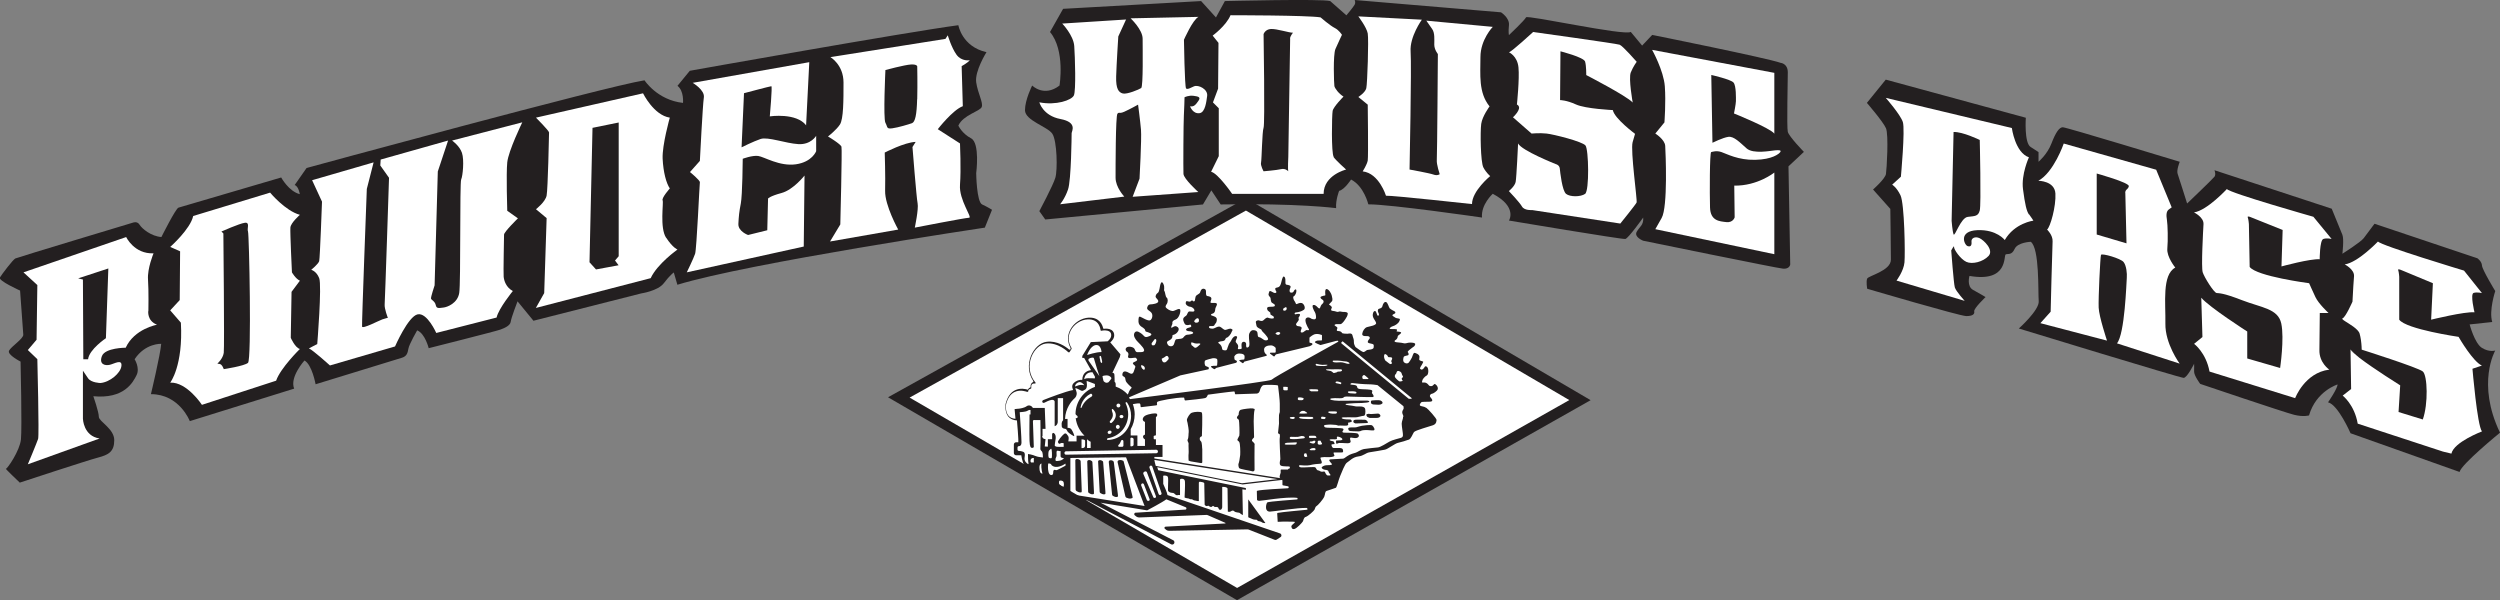
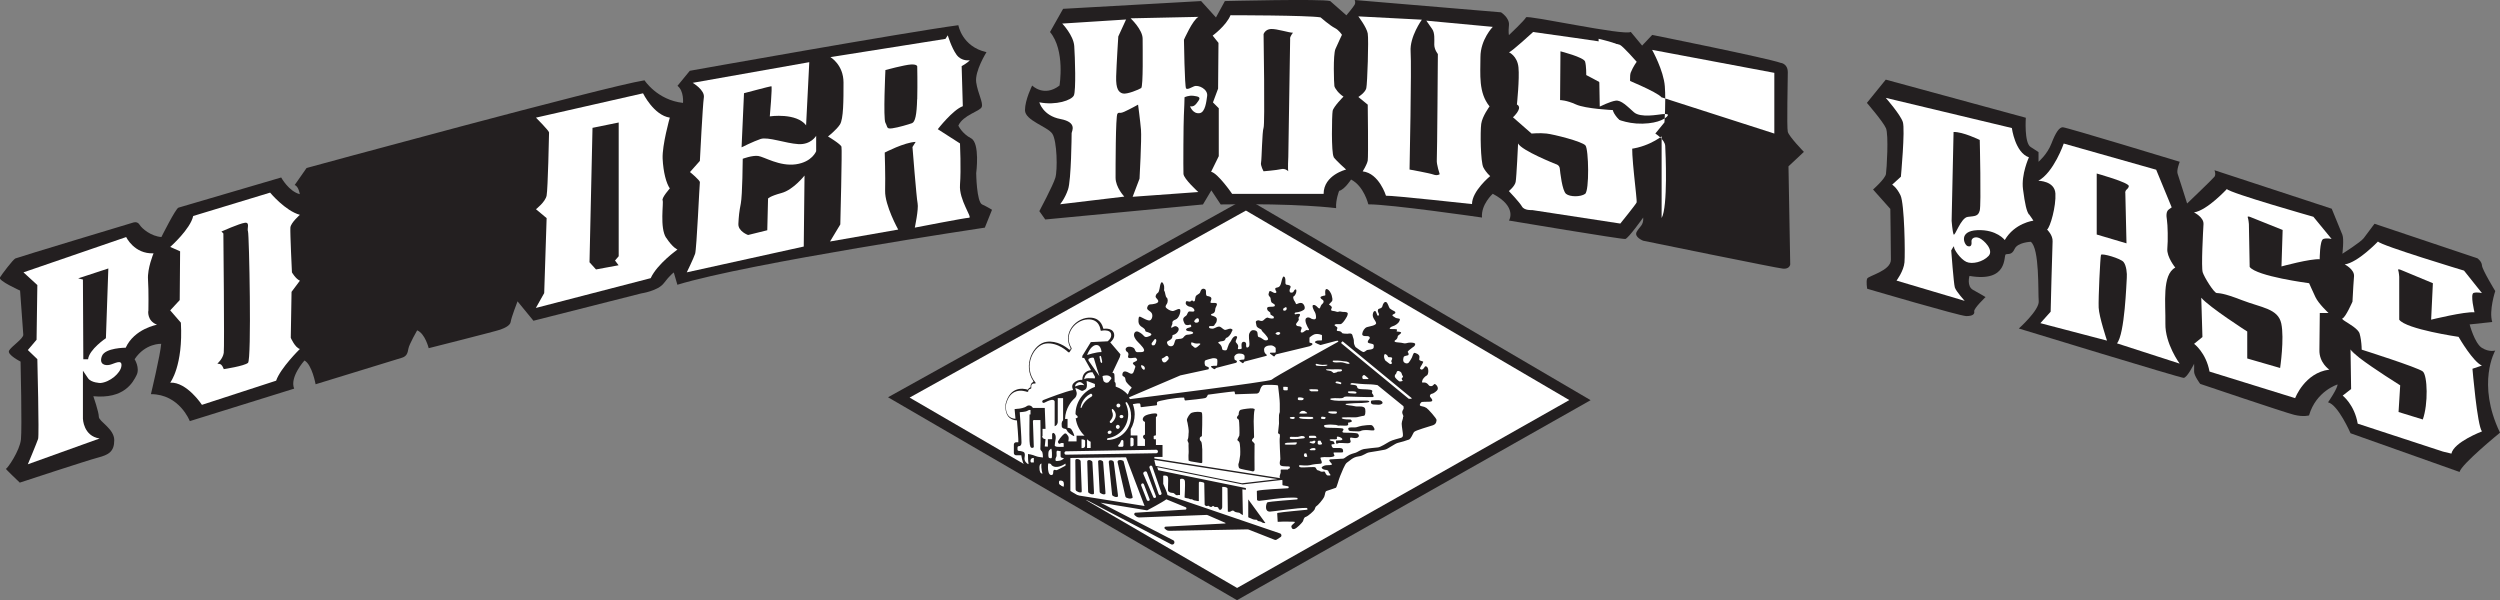
<svg xmlns="http://www.w3.org/2000/svg" id="logo" viewBox="0 0 257.76 61.88">
  <rect x="0" y="0" width="257.76" height="61.88" fill="#808080" stroke="none" />
  <defs>
    <style>
      .cls-1 {
        fill: #231f20;
      }

      .cls-2 {
        fill: #fff;
      }
    </style>
  </defs>
  <polygon class="cls-2" points="92.67 40.98 128.46 21.08 162.9 41.26 127.54 61.25 92.67 40.98" />
  <path class="cls-1" d="M127.54,61.88l-35.98-20.92,36.91-20.52,35.53,20.82s-36.46,20.62-36.46,20.62ZM93.78,40.99l33.77,19.63,34.25-19.37-33.34-19.54-34.67,19.28h-.01Z" />
  <path class="cls-1" d="M9.62,40.84s.57,1.64.57,2.13,1.59,1.23,1.59,2.41-.57,1.51-1.68,1.8-8.06,2.58-8.06,2.58c0,0-1.55-1.47-1.43-1.43s1.43-1.84,1.55-3.03-.04-8.02-.04-8.02c0,0-1.39-.7-1.19-1.12s1.51-1.25,1.47-1.66-.33-4.54-.33-4.54c0,0-2.28-1.02-2.08-1.35s1.34-1.84,1.59-1.96,12.11-3.69,12.11-3.69c0,0,.45-.2.7.21s1.19,1.19,2.25,1.27c0,0,1.47-2.94,1.76-3.03s10.59-3.11,10.59-3.11c0,0,.78,1.43,1.92,1.72,0,0-.12-.82-.53-.94l1.23-1.76s30.71-8.38,34.84-9.04c0,0,1.31,2.04,3.97,2.33,0,0,.12-1.23-.57-1.76l1.27-1.55s22.21-3.97,27.69-4.7c0,0,.37,2.21,2.9,2.78,0,0-1.23,1.96-1.06,3.11s.74,2.09.57,2.54-1.92.82-2.41,1.92c0,0,.37.82,1.31,1.31s.53,3.6.53,3.6c0,0,.04,2.96.61,3.22s1.02.55,1.02.55l-.74,1.84s-24.34,3.64-31.7,5.89l-.37-1.27s-.41.29-1.02,1.1-2.33,1.06-2.33,1.06l-11.12,2.82-1.64-2s-.65,1.68-.7,2.09-.61.65-1.06.82-7.4,1.92-7.4,1.92c0,0-.37-1.51-1.19-1.84,0,0-.82,1.43-.9,1.88s-.16.78-.65.94-8.92,2.74-8.92,2.74c0,0-.37-2.04-1.15-2.45,0,0-1.55,1.72-1.06,2.9l-10.76,3.35s-1.06-2.78-4.01-2.78c0,0,.98-4.09,1.06-5.19,0,0-1.64-.08-2.74,1.59,0,0,.57.9.2,1.64s-1.27,2.49-4.5,2.17h.04Z" />
  <path class="cls-2" d="M15.3,32.05s.04-2.09-.04-3.23c-.08-1.15.57-2.7.57-2.7-2,.08-2.82-1.68-2.82-1.68l-10.59,3.64,1.43,1.31-.08,5.64-.9,1.06.98.94s.2,7.85.08,8.22c-.12.37-1.06,2.62-1.06,2.62l7.4-2.66c-1.68-.25-1.72-2.04-1.72-2.04v-4.95l.53.78c.32.47,1.27.49,1.27.49.98-.08,2.09-1.02,2.17-1.76s-.7-.24-1.19-.12c-.49.12-1.15-.04-.82-.9s2.45-.86,2.45-.86c.9-1.96,3.23-2.37,3.23-2.37-1.06-.41-.9-1.43-.9-1.43h0ZM10.92,34.87s-1.72,1.15-1.84,2.17h-.49l-.04-8.22-.49-.12,3.11-1.02-.25,7.2h0Z" />
  <path class="cls-2" d="M30.92,28.94c-.45-.2-.82-.86-.82-.86,0,0-.2-4.13-.16-4.62.04-.49.98-1.31.98-1.31-1.51-.41-3.07-2.29-3.07-2.29l-7.93,2.41c-.29,1.35-2.37,3.19-2.37,3.19l1.02.45-.04,5.03-.98,1.06,1.1,1.27c.25,4.46-1.1,6.18-1.1,6.18,1.72-.08,3.27,2.29,3.27,2.29l7.65-2.49c.45-1.31,2.45-3.27,2.45-3.27-.49-.12-.94-1.15-.94-1.15l.08-4.74s.86-1.15.86-1.15ZM25.57,37.41c-.37.33-2.5.65-2.5.65,0,0-.16-.49-.41-.53l-.25-.04s.57-.49.66-1.11c.08-.61-.04-12.31-.04-12.31l-.2-.2s1.84-.82,2.41-.9.2.61.33.9c.12.29.38,13.21,0,13.54Z" />
-   <path class="cls-2" d="M52.88,30s-1.47,1.8-1.68,2.74l-6.22,1.59s-.94-2.13-1.92-1.92-2.33,3.31-2.33,3.31l-6.71,1.96s-1.76-1.59-2.17-1.76l.86-.45s.49-6.05.2-6.79-.82-.86-.82-.86c0,0,.74-.61.82-.9s.29-6.13.29-6.13l-1.02-2.21,6.34-1.84-.7,2.74s-.53,13.91-.49,14.19,1.72-.61,2.09-.74.57-.16.57-.16c0,0-.37-.94-.33-1.39s.45-13.05.45-13.05l-.9-1.27.04-.61,6.95-1.96-1.06,3.19-.33,11.74s-.41,1.23-.37,1.37.41.27.49.67.37.29.78.25,1.47-.45,1.64-1.51.04-11.37.2-11.7.33-2,.08-2.74-1.02-1.27-1.02-1.27l7.24-1.88s-1.43,2.94-1.55,4.13,0,4.99,0,4.99l1.1.78s-1.43,1.39-1.43,1.68-.08,3.93-.04,4.34.25,1.1.94,1.47h.01Z" />
  <path class="cls-2" d="M68.68,24.52c-.68-1.04-.24-3.62-.36-3.86-.13-.25.74-1.23.74-1.23-.37-.55-.67-1.66-.74-3.07-.06-1.41.74-4.23.74-4.23-1.66-.25-2.76-2.51-2.76-2.51l-11.04,2.51s1.35,1.35,1.35,1.53-.12,5.83-.25,6.5-1.1,1.41-1.1,1.41l1.1.92-.25,7.73-.86,1.53,11.84-3.07c.67-1.47,2.76-2.95,2.76-2.95,0,0-.49-.18-1.17-1.23v.02ZM63.78,26.43l-.37.43.37.49-2.33.43-.67-.74.31-13.86,2.7-.55v13.8h-.01Z" />
  <path class="cls-2" d="M83.11,12.95l.33-6.54-12.02,2.13s1.27.74,1.15,1.51-.41,6.54-.41,6.54l-1.02,1.15s1.06.86,1.02,1.06-.33,6.87-.49,7.36-.86,1.92-.86,1.92l12.06-2.66.08-7.32s-1.15,1.47-2.37,1.8-1.39.57-1.39.57l-.08,3.27-1.98.49s-1.04-.37-1-1.15.08-1.23.25-2.09.2-4.62.2-4.62c0,0,.98-.37,1.59-.29.61.08,2.21,1.1,3.89.86s2.09-1.35,2.09-1.35v-1.59s-.53.94-1.84.86-3.15-.78-3.89-.53-1.96.86-1.96.86l.25-5.58s2.7-.72,2.82-.72-.16,3.11-.16,3.11c0,0,2.74-.41,3.76.94h-.02Z" />
  <path class="cls-2" d="M98.98,19.04c.12-1.55,0-4.25,0-4.25l-2.29-1.47s1.55-2,2.58-2.37l-.12-4.13s.61-.33.84-.61c0,0-.84.16-1.37-.57-.53-.74-.9-2-.9-2l-.24.37-11.86,1.88s1.35.78,1.35,2.62,0,3.76-.37,4.33-1.23,1.23-1.23,1.23c0,0,1.31.78,1.39,1.06s-.12,8.01-.12,8.01l-1.06,1.76,7.03-1.23s-1.39-2.49-1.35-4.01c.04-1.51-.04-3.93-.04-3.93,0,0,2.04-1.06,3.19-1.1l-.33.53s.41,5.23.53,5.81c.12.57-.29,2.5-.29,2.5,0,0,5.23-1.02,5.6-1.02s-1.06-1.84-.94-3.39v-.02ZM94.56,10.24c-.04,1.58-.2,2.34-.53,2.46s-1.43.45-2.04.53c-.62.08-.45-.12-.7-.57-.24-.45,0-5.44,0-5.44,0,0,1.96-.53,2.62-.57s.66.2.66.2c0,0,.04,1.8,0,3.38h-.01Z" />
  <path class="cls-1" d="M124.9,19.62l-.87,1.46-16.26,1.55-.61-.86s1.41-2.64,1.65-3.44.18-3.8-.31-4.54-2.82-1.36-2.82-2.43.74-2.54.74-2.54c0,0,1.22,1.23,2.82,0,0,0,.61-3.62-.98-5.52l1.35-2.39,14.23-.8,1.53,1.69.92-1.69s10-.25,10.86,0l1.67,1.47s.72-.85.85-1.1,0-.48,0-.48l15.09,1.27s.9.57.82,1.33,0,1.02,0,1.02c0,0,1.64-1.55,1.76-1.83s10.12,1.93,10.8,1.5l1.17,1.41,1.04-1.1s11.89,2.39,13.24,2.88c0,0,.74.06.74.98s-.12,5.64,0,6.13,1.66,2.07,1.66,2.07l-1.59,1.49.18,10.12s-.06.49-.74.43-14.42-2.88-14.42-2.88c0,0-.97-.37-.67-.92s.73-.67.67-1.47c0,0-1.53,2.15-1.84,2.21s-12-1.9-12-1.9c0,0,.91-1.4-1.67-2.76,0,0-1.23,1.1-1.11,2.45,0,0-9.51-1.38-11.72-1.36,0,0-.44-1.87-1.78-2.56,0,0-.67,1.04-1.23,1.17,0,0-.37.92-.31,1.78,0,0-3.93-.52-11.9-.38l-.97-1.46h0Z" />
  <path class="cls-2" d="M116.11,2.01l-6.59.42s1.16,1.2,1.24,2.32.19,4.6-.04,5.09-1.83,1.05-3.56.71c0,0,.37,1.38,2.17,1.72s1.16,1.27,1.16,1.46-.04,4.83-.37,5.8-.82,1.53-.82,1.53l6.62-.79s-.9-.94-.9-1.95,0-6.36.19-6.59.15.04.71-.21,1.42-.73,1.42-.73c0,0,.22,1.65.3,2.58s-.15,5.05-.15,5.05l-.71,1.87,6.77-.49s-1.5-1.35-1.53-1.87,0-5.43.04-5.99.07-1.91.07-1.91c0,0,.41-.22.94-.15s.75.15.49.52-.45.64-.86.56c0,0,.27.8.97.71.6-.07.71-1.2.79-1.76.11-.71-.9-1.2-1.35-1.01-.3.12-.67.37-.82.22s-.22-5.02-.22-5.02c0,0,.9-2.06,1.5-2.36l-7,.15s1.24,1.16,1.24,2.1.07,4.94-.15,5.09-1.47.67-1.89.56-.73-.45-.69-1.76.22-4.12.22-4.12l.83-1.81-.02.06Z" />
  <path class="cls-2" d="M137.51,16.17c-.26-.37-.19-4.3-.11-4.73.07-.43,1.12-1.48,1.12-1.48-.49-.3-.9-.86-.94-1.09-.04-.22-.15-3.22.11-3.82.26-.6.67-1.46.67-1.46,0,0-.3-.49-.75-.71s-1.46-1.09-1.46-1.09c-1.38-.22-9.28-.22-9.28-.22-.45,1.09-1.84,2.1-1.84,2.1l.6.75-.04,4.72-.53,1.42.6.6v4.94l-.79,1.61c.71.15,2.17,2.28,2.17,2.28h9.43c0-1.95,2.32-2.51,2.32-2.51,0,0-1.05-.93-1.31-1.31h.03ZM133.02,3.97c0,.22-.19,12.2-.19,12.2,0,0-.07,1.34,0,1.49-.03-.03-.32-.33-.75-.22-.45.11-1.8.22-1.8.22,0,0-.34-.6-.26-.9.07-.3.11-3.22.26-3.59s0-9.65,0-9.65c0,0,.15-.49.75-.53s1.95.41,2.28.38c0,0-.3.37-.3.6h.01Z" />
  <path class="cls-2" d="M153.64,18.16s-1.87,1.53-1.87,2.88c0,0-8.23-.9-8.87-.86,0,0-.71-2.32-2.4-2.51,0,0,.45-.71.52-1.12s0-5.76,0-5.76l-.97-.79s.71-.45.82-.9.26-5.02.15-5.65-.97-1.76-.97-1.76l6.55.34s-1.27,1.76-1.16,3.29c.11,1.53-.11,12.16-.11,12.16,0,0,2.06.37,2.47.52s.64-.04.64-.04c0,0-.34-1.01-.3-1.46s.11-10.93.11-10.93c0,0-.37-.45-.37-.97s.07-1.2-.22-1.61-.6-.86-.6-.86l6.85.64s-1.27,1.31-1.27,3.11-.22,3.67.94,5.09c0,0-.75,1.01-.86,1.8s-.07,3.93.22,4.49.71.9.71.9h-.01Z" />
  <path class="cls-2" d="M168.34,10.58s-.45-2.49-.2-3.11.61-1.1.61-1.1c0,0-1.43-1.64-1.76-1.76s-8.92-1.31-8.92-1.31c0,0-2.21,2.04-2.49,2.09,0,0,.86.37.98,1.55s-.16,3.84-.16,3.84c0,0,.37.14.16.58s-.57.73-.57.73l1.92,1.68s.82-.08,1.55,0,3.68.82,4.01,1.23.41,4.67-.04,4.99-1.55.33-1.96,0-.61-2.25-.65-2.62-.41-.45-.41-.45c0,0-3.52-1.39-3.89-2.13,0,0-.16,3.52-.25,3.97s-.7.94-.7.94c0,0,1.1,1.15,1.35,1.59s1.06.37,1.06.37l9.08,1.39s1.59-1.96,1.68-2.17-.65-5.36-.41-6.22l.25-.86s-2.13-1.58-2.29-2.45c0,0-2.82-.13-3.8-.58s-1.64-.45-1.64-.45l.04-5.03s2.41.61,2.54,1.06.12,1.39.12,1.39c0,0,4.13,2.13,4.78,2.82v.02Z" />
-   <path class="cls-2" d="M182.94,13.77v-6.26l-12.6-2.37s1.19,2.13,1.31,3.76-.04,3.72-.04,3.72l-.94,1.15s.98.61,1.02,1.27.29,6.3-.37,7.44l-.65,1.15,12.27,2.58v-8.42s-1.72,1.39-4.13,1.35l.04,3.27s-.16.57-.86.49-1.64-.12-1.68-1.51-.04-5.68.12-5.71.53-.18,1.06,0,1.72.84,3.48.8,2.45-.61,2.58-.8-.08-.22-.53-.18-2.25.41-2.94-.2-1.31-1.27-1.88-1.19-1.64.61-1.64.61l-.12-6.99s2,.45,2.29.78.25,1.64.25,1.92-.2,1.27-.2,1.27c0,0,3.76,1.51,4.17,2.09v-.02Z" />
+   <path class="cls-2" d="M182.94,13.77v-6.26l-12.6-2.37s1.19,2.13,1.31,3.76-.04,3.72-.04,3.72l-.94,1.15s.98.61,1.02,1.27.29,6.3-.37,7.44v-8.42s-1.72,1.39-4.13,1.35l.04,3.27s-.16.57-.86.49-1.64-.12-1.68-1.51-.04-5.68.12-5.71.53-.18,1.06,0,1.72.84,3.48.8,2.45-.61,2.58-.8-.08-.22-.53-.18-2.25.41-2.94-.2-1.31-1.27-1.88-1.19-1.64.61-1.64.61l-.12-6.99s2,.45,2.29.78.25,1.64.25,1.92-.2,1.27-.2,1.27c0,0,3.76,1.51,4.17,2.09v-.02Z" />
  <path class="cls-1" d="M192.49,10.6l1.94-2.39,14.44,3.93s-.18,2.58.49,3.01l.82.53v1s.9-.76,1.33-1.88.8-1.68,1.17-1.68,12.06,3.56,12.06,3.56c0,0-.35.86-.22,1.23s.98,3.07.98,3.07c0,0,2.64-2.52,2.82-2.76s0-.67,0-.67l12.09,3.97s.92,2.24,1.1,2.69,0,1.95,0,1.95c0,0,1.9-1.19,2.21-1.62s1.1-1.47,1.1-1.47l10.61,3.56s.45.31.47.74,1.37,2.64,1.37,2.64c0,0-.67,2.02-.31,3.19l-2.33.25s.51,1.95,1.27,2.42,1.37.27,1.37.27c0,0-1.96,3.38.49,8.47,0,0-3.99,3.25-4.17,4.05l-11.24-3.99s-1.28-2.94-2.32-3.19c0,0,.98-1.41.98-1.84,0,0-2.21.67-2.94,3.19,0,0-.55.18-1.53-.06s-9.69-3.19-9.69-3.19c0,0-.65-.86-.63-1.29s0-.78,0-.78c0,0-.72,1.45-1.08,1.45s-16.99-5.09-16.99-5.09c0,0,2.13-1.9,2.05-2.82s.1-5.44-.82-6.12c0,0-1.35.05-1.66.73s-.67.47-.92.57.31,2.92-3.74,2.22c0,0-.31,1.07.37,1.44s1.29.74,1.29.74c0,0-1.23,1.17-1.17,1.47s-.17.49-.82.49-10.22-2.82-10.22-2.82c0,0-.12-.74,0-1.04s2.45-.8,2.45-1.96-.06-5.23-.06-5.23l-1.78-2s1.25-1.1,1.33-1.6.29-4.05,0-4.72-1.94-2.58-1.94-2.58l-.02-.04Z" />
  <path class="cls-2" d="M209.19,22.11c-.24-.33-.41-1.06-.61-2.6s.61-3.29.61-3.29c-1.43-.49-1.76-3.02-1.76-3.02l-13-3.11s1.51,1.72,1.76,2.49c.25.78-.2,5.64-.2,5.64l-.9.82s.45.25.86,1.1c.41.86.49,6.01.41,6.91s-.82,1.88-.82,1.88l7.03,2.09s-.9-.98-1.02-1.39c-.12-.41-.37-3.81-.37-3.81,0,0,.33-.61.29-.37-.04.25.66,1.27,1.27,1.55s1.72,0,2.29-.61c.57-.61-.49-1.64-.94-1.84s-.86,0-.82.37-.08.57-.41.45c-.33-.12-.98-1.55,1.02-1.64,2-.08,2.82,1.02,2.82,1.02,1.02-1.76,2.95-2,2.95-2,0,0-.2-.33-.45-.66v.02ZM204.12,21.7c-.16.61-.49.57-1.23.66-.74.08-1.35,2.13-1.47,1.8-.12-.33-.2-1.39-.2-1.39l.2-9.16c.94-.04,2.7.82,2.7.82,0,0,.16,6.67,0,7.28h0Z" />
  <path class="cls-2" d="M218.27,35.4l6.46,2.09s-1.51-2.05-1.47-4.13c.04-2.09-.37-5.03,1.02-5.77,0,0-.9-1.1-.82-1.96.08-.86.04-2.45-.04-2.94s-.08-.9.2-1.1l.29-.21-1.6-3.88-9.53-2.7s-1.02,2.97-2.62,3.84c0,0,1.68,0,1.76,1.31s-.53,3.48-.86,3.72c0,0,.61.57.57,1.23s-.2,7.24-.2,7.24l-1.06,1.18,6.87,1.8s-.82-2.46-.86-3.4.16-5.23.24-5.44c.08-.2,2.05.37,2.33.74.29.37.37,1.18.33,1.64-.04.45-.2,5.81-1.02,6.75h0ZM219.13,19.9c0,.41.12,5.19.12,5.19l-3.07-.91v-6.29s3.39.94,3.31,1.31c-.08.37-.37.29-.37.7h.01Z" />
  <path class="cls-2" d="M239.17,26.73s0-1.96.37-2.09.86,0,.86,0l-1.88-2.29s-8.63-2.45-8.92-2.86c0,0-2.04,2.21-3.39,2.41,0,0,1.02.49.98,1.21s-.25,4.44-.08,4.97,1.15,2.09,1.43,2.13.61-.04,2.62.74,3.72.86,4.05,2.41c.33,1.55-.12,4.58-.12,4.58l-3.39-.98v-2.78s-3.89-2.49-4.74-3.48l.12,4.05-.86.7s1.23.9,1.59,2.86l8.83,2.74s.98-2.62,3.52-2.94c0,0-1.06-.7-1.02-2.04l.04-3.8h.9s-1.02-.94-1.35-1.64-.65-1.43-.65-1.43c0,0-5.4-.7-6.13-1.68l-.08-4.42s-.04-.49-.12-.7.53.08.53.08l3.07,1.23-.12,3.76s2.99-.82,3.97-.74h-.03Z" />
  <path class="cls-2" d="M243.24,36.88c-.45-.35-.79-.64-.89-.82.18.21.5.5.89.82Z" />
  <path class="cls-2" d="M242.35,36.07v.05c-.05-.11-.05-.13,0-.05Z" />
  <path class="cls-2" d="M255.9,37.69l-.98.33s.49,5.85.98,6.46c0,0-2.9,1.1-3.15,2.29l-.87-.21-8.79-2.88c-.34-1.97-1.55-2.89-1.55-2.89l.87-.68-.06-4.01v-.05c.1.18.44.47.89.82,0,0,0,0,.02.02,1.49,1.14,4.21,2.84,4.21,2.84l-.17,2.75,2.5.77c.57-1.59.49-4.54,0-4.95s-6.3-2.25-6.3-2.25c0,0,0-.47-.08-1.01-.03-.2-.07-.42-.13-.63-.07-.26-.35-.51-.66-.74-.59-.43-1.31-.77-1.1-.85.32-.12,1.02-1.72,1.02-1.72.05-1.11.13-2.26.16-2.62.05-.71-.96-1.22-.96-1.22,1.35-.18,3.43-2.36,3.43-2.36.28.41,8.87,3,8.87,3l1.85,2.32s-.49-.13-.86-.02c-.37.12.09,2,.09,2-.98-.1-4.47.76-4.47.76l.18-3.76-3.05-1.27s-.61-.29-.53-.09c.08.21.11.7.11.7v4.42c.73.99,6.12,1.77,6.12,1.77h0c.09.16,1.49,2.56,2.4,2.96h.01Z" />
  <path class="cls-1" d="M115.77,47.5c-.09-.05-.26-.11-.44-.04-.08.03-.12.12-.1.2l.8,3.52c.01.06.06.12.12.14.12.05.33.12.47.07.2-.06.18-.03.11-.36-.07-.3-.75-2.97-.87-3.43-.01-.05-.04-.09-.08-.11h-.01Z" />
  <path class="cls-1" d="M114.84,47.65s-.03-.08-.06-.11c-.07-.05-.2-.12-.36-.07-.07.02-.11.1-.1.18l.34,3.34c0,.06.04.11.09.14.1.06.26.13.38.11.17-.04.15,0,.12-.32-.03-.29-.35-2.83-.41-3.26h0Z" />
  <path class="cls-1" d="M113.74,47.64s-.02-.08-.05-.1c-.07-.05-.2-.13-.36-.09-.07.02-.12.08-.11.15l.16,3.1c0,.06.03.11.08.14.09.06.26.14.37.13.17-.03.15,0,.14-.29-.01-.27-.2-2.63-.23-3.03h0Z" />
  <path class="cls-1" d="M112.63,47.64s-.02-.08-.05-.1c-.07-.05-.19-.13-.36-.1-.07.02-.12.08-.12.15l.09,3.1c0,.06.03.11.08.14.09.06.25.15.37.13.18-.02.15,0,.15-.29,0-.27-.14-2.63-.16-3.03Z" />
  <path class="cls-1" d="M111.42,47.55s-.02-.08-.05-.1c-.07-.06-.2-.14-.37-.12-.07,0-.13.07-.13.14l.03,3.01s.03.11.08.14c.1.06.26.16.39.15.18,0,.16,0,.16-.27,0-.26-.09-2.56-.11-2.95Z" />
  <path class="cls-1" d="M147.55,40.61c.15,0,.36-.1.6-.34s-.02-.58-.17-.66c-.15-.09-.17.19-.41.2-.24.02-.24-.1-.37-.22-.14-.12-.24-.17-.46-.15-.22.02-.09-.12-.09-.22s.27-.43.46-.51c.19-.09.22-.75,0-.9s-.22.1-.37.22c-.15.12-.21.09-.31,0-.1-.09.17-.37.24-.56.07-.18.17-.17-.15-.26-.32-.09-.14-.24-.17-.46-.03-.22-.39-.36-.51-.37-.12-.02-.2.34-.27.49s-.24.41-.32.51c-.09.1-.27.14-.46,0s-.1-.51-.05-.6.31-.1.43-.15c.12-.05.05-.26-.02-.32s.24-.31.44-.45.26-.15.32-.34c.07-.19-.41-.22-.65-.19-.24.03-.34.12-.58.05s-.7-.07-.82-.12c-.12-.05-.1-.14.05-.22.15-.09.2-.27.2-.36s.17-.15.31-.3c.14-.15-.1-.17-.31-.19-.2-.02-.09-.02-.07-.17.02-.15-.53-.07-.7-.1s.07-.24.27-.29.54-.26.65-.48c.1-.22.14-.29-.12-.32s-.31-.1-.49-.22c-.19-.12-.03-.19.12-.26s.12-.2,0-.26c-.12-.05-.37-.19-.48-.29-.1-.1-.2-.61-.39-.66s-.32.22-.37.43c-.05.2-.22.22-.36.27-.14.05-.13.27-.06.39s.1.26,0,.32c-.1.07-.15-.2-.23-.38s-.29-.13-.34.24c-.05.37.27.61.34.88.07.27-.71.36-.95.44-.24.09-.44.39-.48.7-.03.31.53.2.61.23.09.03.17.06.17.18s-.14.15-.2.36c-.07.2.27.2.46.26.19.05.15.14.14.37-.02.24-.6.22-.68.26-.09.03-.26.24-.41.2-.14-.03-.69-.44-.77-.5,0,0,0,0-.02-.02-.03-.05-.18-.31-.16-.53.02-.26-.09-.41-.15-.68-.06-.25-.41-.17-.47-.15h-.02c-.07,0-.56,0-.59-.09s-.17-.19-.39-.19-.12-.17-.09-.26.02-.12-.2-.26c-.2-.12.03-.18.08-.19h.02s.25,0,.42,0c.19-.02.41-.36.51-.51.1-.15.24-.37.25-.56.02-.18-.31-.2-.5-.19h0l-.32-.05h-.02c-.13.02-.18.08-.31.03-.14-.05-.24-.07-.42-.09-.19-.02-.17-.14-.09-.29.09-.15-.2-.31-.26-.34-.05-.03.14-.19.27-.34.14-.15.03-.41,0-.6s-.29-.66-.53-.68c-.19-.01-.15.43-.13.6,0,.04-.02.07-.05.07-.07.01-.2.03-.33.08-.2.07-.14.22.07.34.2.12.14.34,0,.44s-.19.29-.24.41c-.05.12-.14.05-.24-.05s-.26-.29-.46-.24c-.2.05.1.63.14.68.03.05.15.24.15.59,0,.32-.38.18-.45.15,0,0,0,0-.02,0-.05-.04-.34-.26-.55-.06-.24.22.17.97.26,1.09s0,.17-.12.14-.15,0-.29.1c-.13.1-.17.15-.33.14-.15-.02-.07-.19,0-.39s-.14-.24-.34-.26c-.2-.02-.17-.1-.22-.17s.19-.29.26-.44c.07-.15-.05-.2,0-.28s.17-.21.14-.33c-.03-.09-.34-.04-.47,0-.04,0-.07-.02-.08-.05,0-.06,0-.14.16-.15.24-.02.54-.1.78-.26.24-.15.03-.66-.22-.71-.18-.04-.4.06-.5.11-.04.02-.08,0-.09-.04-.07-.19-.19-.34-.21-.38h0c-.02-.06-.14-.33,0-.39.14-.07.29-.39.26-.6-.03-.2-.2-.07-.26.07-.05.14-.19.19-.33.15-.14-.03-.15-.26-.03-.49.12-.24-.19-.29-.36-.31-.17-.02-.15-.17-.15-.29s.02-.41-.1-.52c-.12-.11-.2,0-.32.53-.12.53-.29.53-.5.58s-.12.2-.07.31c.05.1.12.15,0,.22s-.29-.05-.48-.15-.19,0-.26.24c-.07.24.19.31.2.48.02.17.02.2.07.36.05.15.36.2.37.34.02.14-.1.17-.51.17s-.27.27-.27.27c.02.19.34.27.32.39s0,.14.14.22c.14.09.22.09.22.25s-.49.06-.6,0c-.1-.06-.27.06-.41.2s-.22.15-.37.12c-.15-.03-.19-.1-.37-.02-.19.09-.09.2-.05.49.03.29.53.36.54.49.02.14.26.26.56.68.31.43-.19.37-.19.37-.17-.02-.41-.29-.61-.32s-.15-.22-.19-.44c-.03-.22-.2-.27-.39-.29s-.32.07-.44.31,0,.83,0,1.09-.05.34-.2.39-.15-.19-.14-.32c.02-.14-.09-.31-.31-.26-.22.05-.17.41-.15.58.02.17-.05.15-.26.17-.2.02-.12-.07-.1-.26.02-.19-.14-.32-.22-.43-.09-.1,0-.26.09-.46s-.14-.26-.32-.12c-.19.14-.26.41-.37.54-.12.14-.2.34-.27.56s-.07.32-.32.29c-.26-.03-.22-.07-.27-.29-.05-.22-.21-.36-.33-.44-.12-.09.03-.15.19-.19.15-.03.32-.02.43-.12.1-.1.07-.24.22-.27s.43-.37.49-.58c.07-.2.19-.2,0-.31-.19-.1-.39.05-.61.09-.22.03-.32-.19-.56-.31-.24-.12-.6.2-.8.19-.2-.02-.36-.03-.36-.17s.17-.1.36-.1.2-.1.26-.2c.05-.1.15-.09.19-.43s-.36-.39-.53-.46-.03-.17.1-.2c.14-.03.26-.19.26-.41s.15-.32.18-.54c.02-.22-.43-.12-.58-.15-.15-.03-.08-.09,0-.37.07-.29-.32-.32-.43-.34-.1-.02-.12-.17-.12-.34s.03-.37-.24-.41c-.27-.03-.34.31-.37.39-.03.09-.15.14-.36.29-.2.15-.1.54-.23.61s-.16-.07-.23-.09-.1.17-.34.12-.29-.09-.32.14c-.03.22.31.39.41.39s.41.09.48.34c.07.25-.31.15-.49.15s-.2.22-.29.36c-.09.14-.15.1-.31.28-.15.18.02.49.1.64.09.15.31.15.48.1.17-.05.17.02.19.15.02.14-.36.12-.49.26s.05.22.19.24.39,0,.49.15-.46.22-.58.22-.26.07-.41.27-.43.14-.56.18c-.14.04-.22-.06-.31.18s-.09.53-.39.56c-.31.03-.43-.24-.44-.39-.02-.15.24-.17.43-.35s.1-.38.15-.41.29-.03.51-.32.1-.49-.12-.58-.39.14-.51.14.12-.36.1-.44-.05-.27.32-.4.56-.84.48-1.02c-.09-.19-.43.05-.66.12s-.51-.09-.71-.24-.15-.27-.02-.46c.14-.19.14-.56,0-.66s-.14-.54-.24-.68.09-.36-.12-.77c-.2-.39-.31.16-.32.2h0s-.09.61-.19.71c-.1.1-.22.15-.27.37-.05.22.26.31.27.54.02.24-.61.32-.78.32s-.29.07-.36.32c-.07.26.26.32.43.54.18.22.1.66-.12.78s-.87-.31-1.02-.36c-.15-.05-.2.05-.19.51.02.46.51.61.51.65,0,.03.18.1.19.26s.17.1.49.26c.32.15.03.31-.27.39-.31.09-.37-.15-.56-.29-.19-.14-.56-.44-.76-.14-.19.31.09.65.18.78.09.14.75.7.8,1s-.46.21-.65.23-.24-.1-.33-.32c-.09-.22-.64-.34-.84-.15-.18.17-.02.37.03.42,0,0,.01,0,.02,0,.04.02.22.14.13.41-.1.31.2.27.51.23.3-.03.26-.05.39.13.14.18-.31.28-.39.36-.09.09.05.2.17.3.11.1.06.14-.1.6-.15.46-.46.15-.68.06s-.43-.09-.49.18.11.26.2.34c.1.09.07.12.13.37.04.2.43.55.59.68.03.03.03.07,0,.1-.19.17-.3.47-.37.66-.34-.37-.77-.66-1.25-.82v-.26c0-.18-.11-.23-.11-.23,0,0,0-.63-.03-.79-.03-.15-.2-.14-.2-.14l.77-1.63.06-.28-1.05-1.23c.16-.13.49-.45.39-.9-.04-.16-.13-.29-.27-.38-.24-.15-.57-.15-.78-.12-.03,0-.07-.02-.07-.05-.08-.35-.38-1.15-1.49-1.1-.76.04-1.53.53-1.9,1.24-.32.6-.31,1.26.02,1.87.02.04.02.1,0,.14v.02s-.1.05-.14.02c-.35-.3-1.25-.94-2.32-.8-.66.08-1.29.66-1.62,1.47-.35.88-.26,1.82.24,2.57.03.04.01.1-.03.12s-.09.05-.12.09c-.1.1-.14.25-.12.43-.09.04-.22.11-.28.26-.23-.07-.79-.21-1.33.06-.47.23-.79.7-.97,1.4h0s-.13.81.28,1.31c.2.24.53.38.89.4.06.72.13,1.56.14,1.92v.33h-.23c-.12,0-.23.1-.23.23v.88c0,.12.1.23.23.23h.54s.08.69.33,1.07c-.03,0-.06,0-.09,0-.21-.05-.77-.36-1.02-.5-.08-.04-.17-.04-.24.02-.06.04-.09.11-.09.17,0,.08.04.15.12.19l5.65,2.94v.42l2.21.37,8.58,4.5c.08.04.17.03.24-.02h0c.14-.1.13-.32-.03-.4l-7.49-3.87,4.8.79s1.58-.83,1.98-1.14l2,.82c.12.05.09.24-.04.24l-5.13.32c-.13,0-.19.18-.09.26l.13.11c.1.08.22.12.35.12l6.92-.26s.1,0,.14.03l1.81.79s.02.05,0,.06l-6.17.33c-.11,0-.16.15-.07.22l.14.11c.09.07.2.1.31.1l8.03-.15c.06,0,.12,0,.18.03l2.67,1.05c.06.02.13.02.19-.02l.41-.27c.14-.09.11-.31-.05-.37l-11.61-3.96c-.03-.16-.1-.34-.16-.5-.03-.08-.14-.32-.28-.65v-.75s-.07-.14.18-.11.28.06.32.25-.05,1.29.01,1.35.13.14.31.17.24,0,.36.12.19.16.32.13c.13-.04.23,0,.23,0v-1.61s.04-.08.17-.08.32.02.34.31c.03.28-.04,1.62-.04,1.62,0,0,.04.04.2.07.17.02.27.04.34.09.08.05.18,0,.27.05s.15.1.24.1.19.05.28.06h.14v-1.87s-.01-.15.13-.12.42.04.43.17c.01.14.04,2.2.04,2.2,0,0,.11.16.22.14.1-.02.18-.07.24,0s.14.09.22.09.15-.16.23-.09.1.08.15.09.26-.03.33.06.04.24.22.23c.18,0,.2-.27.2-.27v-2.03s-.03-.08.1-.06c.13,0,.45.03.45.19s.03,2.32.03,2.32c0,0-.06.04.11.06.18.03.26-.14.41-.13s.11.15.43.19c.32.04.28.06.37.14.09.08.23.13.23.13l-.05-2.65.36.05v-.18l-9.04-1.84h0c-.04-.1-.07-.21-.1-.31l8.8,1.78h0l4.09-.47s0,.05.02.07c0,.12,0,.32,0,.42,0,.03.02.06.05.07l.54.1s.06.04.05.08v.07s-.04.05-.07.05c-.38.02-2.8.14-3.17.26-.03,0-.04.03-.04.06l.02.87s0,.04.03.05c.03.02.08.05.18.06.15.02,2.83-.46,3.92-.31.03,0,.05.03.05.06,0,.04,0,.09-.03.1-.05.02-3.01.2-3.1.32-.09.12-.14.37-.12.58.02.2.14.36.4.36s2.94-.42,3.78-.38c0,0,.03,0,.04.02.04.04.14.14-.04.17-.21.03-2.59.23-2.98.32-.03,0-.05.04-.05.07l.05.84s-.04.03.29,0c.25-.03,1.06,0,1.41,0,.06,0,.09.08.04.11-.14.11-.33.29-.33.35,0,.1.05.36.31.29s.78-.63.87-.77.07-.41.31-.48c.24-.07.85-.63.9-.75.05-.12.1-.32.2-.36.1-.03.68-.68.8-.97.12-.29.05-.53.26-.6.2-.07.83-.27.94-.32.1-.05.29-.87.44-1.21.15-.34.48-1.26.71-1.39.24-.14.58-.56,1.16-.63s.75-.37,1.17-.43c.43-.05,1.28-.22,1.58-.27.29-.05,1.04-.65,1.37-.71.32-.07.84-.23,1.01-.3h0s.04,0,.07-.02c.24-.07.41-.6.54-.78.14-.19,1.62-.58,1.97-.71.36-.14.34-.41.36-.54.02-.14-.87-1.14-1.04-1.24-.17-.1-.27-.14-.54-.19-.27-.05-.1-.29,0-.39s.82-.02,1.04-.09c.22-.07.02-.31-.1-.44-.12-.14.02-.36.17-.36l-.08.04ZM143.93,38.56c.06-.08.05-.39.31-.3s.26.2.31.36.14.14.09.25-.11.09-.12.16c0,.08.05.18.09.2.03.03.07.03-.07.07-.14.03-.24.05-.3,0,0,0-.42-.31-.43-.49,0-.18.05-.18.11-.26h.01ZM142.71,36.63c.06-.25.26-.04.31,0,.06.04.06.2.19.2s.37-.02.32.17c-.04.19-.11.19-.09.25.03.06.1.17.05.24-.05.07-.17.06-.24,0s-.33-.24-.44-.34c0,0,0,0,0-.02-.03-.05-.15-.28-.1-.5h0ZM132.33,31.81c.09-.06.2-.15.26-.14.07.02.09.12.06.22-.03.1-.15.17-.29.14-.02,0-.03-.02-.04-.04-.02-.05-.05-.14,0-.18ZM131.75,34.23c.16,0,.29.07.24.15-.05.08-.08.14-.22.15h-.03c-.05-.02-.23-.09-.23-.12,0-.04.09-.16.25-.17h-.01ZM123.13,33.11c.02-.09.2-.26.26-.28.07-.03.18-.03.21.09.03.13.07.37-.31.35h-.03s-.15-.09-.14-.16h0ZM122.87,35.3c.08,0,.2.06.29.09.12.03.18.03.3.03s.16-.03.26,0c.1.04,0,.11-.1.2s-.27.25-.38.24c-.12,0-.26-.21-.35-.24-.06-.02-.08-.18-.08-.25,0-.03.02-.06.05-.07h0ZM119.8,36.97s.11-.06.18-.09c.08-.03.14-.1.23-.16.09-.06.21-.03.27.13s-.03.23-.13.33c-.09.1-.18.22-.36.18-.15-.03-.2-.26-.21-.34,0-.02,0-.04.01-.05h0ZM118.77,35.34c.09-.13.2-.26.25-.33.05-.07.17-.09.2.05s-.11.54-.24.54-.17.03-.21-.04c0,0-.09-.09,0-.22ZM117.95,37.77c.11.09.11.28.05.33s-.09.04-.21-.07-.15-.33-.15-.33c.03-.09.2-.03.31.07ZM116.42,40.96l5.29-2.26h.01l2.86-.62s.05-.03.05-.06v-.09s0-.06-.03-.07c-.06-.02-.18-.07-.28-.12-.14-.07-.14-.44-.09-.54.05-.1.73-.24.78-.26s.36-.02.46.07c.08.07.04.49.02.64,0,.03-.03.06-.06.06-.15,0-.53,0-.57.07-.05.07.29.27.34.29.04,0,.15-.09.18-.12,0,0,.02,0,.03-.02l2.01-.52h.02s.08-.06.09-.11c.02-.07-.05-.14-.17-.17-.11-.03-.1-.3-.1-.35v-.02s.12-.31.51-.31c.42,0,.56.15.55.31,0,.09,0,.19-.02.25,0,.03-.03.06-.06.06-.13,0-.44.04-.47.08s.22.21.34.29c.03.02.07,0,.09-.02l.07-.11s.02-.02.04-.03l2.14-.56s.26-.05.14-.15c-.12-.1-.26-.2-.26-.53s.39-.43.7-.43c.26,0,.43.18.48.24,0,0,.02.03.02.04v.4s-.03.07-.07.07h-.46c-.06,0-.09.07-.04.11l.36.27s.08.02.1-.02c.04-.07.11-.18.17-.19.08-.02,3.32-.81,3.43-.83h0s.34-.13.3-.24c-.02-.08-.16-.11-.25-.12-.03,0-.06-.03-.06-.06v-.44s0-.04.02-.05c.08-.07.37-.33.64-.35.25-.03.49.05.59.09.03,0,.04.03.04.06v.44s0,.07-.05.07c-.13,0-.42,0-.46.02-.05.02-.2.07-.22.15s.46.26.56.3h.04c.17-.04,1.36-.36,1.58-.42.05,0,.11-.02.17-.02.07,0,.09.09.03.12-1.52.84-6.72,3.72-6.84,3.9-.13.19-13.35,1.84-14.6,2h0s-.07-.1-.11-.15h.03v-.04ZM138.9,37.5c-.11-.02-.46-.16-.67-.15-.17,0-.65.07-.8-.05-.05-.04-.02-.12.04-.12h.47c.17,0,.46.04.55.06s.3.02.37.04c.06.02.26.09.28.17.03.09-.13.06-.24.05h0ZM139.33,40.34c.39,0,.53.05.53.14s-.07.09-.16.1c-.09,0-.39-.03-.46-.03s-.14-.02-.21-.05-.06-.1-.03-.13c.02-.03.34-.02.34-.02h0ZM138.28,38.28c-.14.05-.33.02-.37.04s-.03.06-.14.08-.24.09-.3.04c0,0-.16-.16-.28-.19s-.37-.07-.39-.07-.12-.08-.06-.1c.06-.02.59,0,.59,0,0,0,.9-.02.96,0,.06.03.14.14,0,.19h-.01ZM138.21,39.61s-.27-.08-.33-.08-.16-.03-.18-.09c-.02-.05.05-.11.16-.11s.42.11.42.11c.04.09-.03.2-.07.17ZM137.19,42.42s.6-.03.64.04c.04.08,0,.19-.14.19h-.31s-.39-.03-.43-.14c-.03-.1.19-.1.23-.09h0ZM135.13,46.27c.06-.04.17-.07.25-.07s.23-.02.25.08c.02.09.02.17-.26.14,0,0-.34.02-.33-.04,0-.06.04-.07.1-.11h-.01ZM135.03,45.58c.03-.09.15-.06.2-.06s.12-.03.17-.06.21-.04.22.03c0,.07-.03.26-.26.24,0,0-.37-.06-.34-.15h0ZM135.15,45.15s-.19.02-.19-.06-.02-.16.1-.16c.11,0,.52-.02.57.02.05.03.18.2.03.2h-.51ZM133.17,45.04c.25,0,.51.02.66,0,.15-.02.26-.08.37-.09.11,0,.28.02.32.11.03.1,0,.12-.16.14-.17.02-.4.05-.69.07-.3.02-.46,0-.46,0,0,0-.24,0-.22-.07,0-.07-.06-.17.19-.17h0ZM133.12,43c.13,0,.3-.03.34,0s.08.2-.18.2c-.02,0-.25-.03-.28-.08-.04-.05,0-.12.12-.12ZM134.4,41.14c-.02.06-.03.16-.42.12,0,0-.16,0-.17-.09,0-.1,0-.17.06-.19.07,0,.19-.02.27,0s.18.05.22.05.06.05.04.1h0ZM134.65,42.47c.05.04.19.13.1.15s-.52.04-.64.02c0,0-.17,0-.15-.04.02-.03.14-.24.37-.24s.26.08.31.12h0ZM134.45,46.88c.03-.16.1-.14.14-.14s.13,0,.12.06c0,.07.11.27.06.28-.04.02-.18.06-.23.03,0,0-.12-.07-.1-.23h.01ZM134.68,43.2s-.68,0-.72-.13c-.04-.13.23-.1.26-.1s1.06,0,1.09.02.21.14,0,.19-.62.02-.62.02h0ZM135.18,40.35s-.22-.12-.2-.16.11-.07.2-.06c.08,0,.62,0,.68.03.06.04.11.18-.04.19s-.57,0-.64,0ZM135.9,45.45s.17-.03.22-.02.06.09.11.17c.05.08.11.16.06.2s-.25.05-.25.05c0,0-.17,0-.18-.14,0-.13,0-.23.04-.27h0ZM136.2,43.11c0-.08.06-.17.13-.15.07.02.28.02.31.04.03.03.05.03.02.1-.03.06-.02.14-.27.1,0,0-.19,0-.19-.09ZM136.47,37.74c-.13,0-.75,0-.78-.07,0,0-.07-.11-.03-.14.04-.03.1-.02.16,0s.37.09.53.09.55-.05.52.02c-.03.06-.26.11-.39.1h-.01ZM132.77,40.15s0,.08-.04.09c-.06.02-.31,0-.31,0,0,0-.09-.02-.1-.05,0-.03-.03-.3,0-.31.03,0,.45,0,.45.02s0,.23,0,.24h0ZM116.13,41.47s.06.02.08.04c.26.39.41.86.41,1.37,0,1.37-1.09,2.48-2.44,2.48l-.04-.04v-.05s.03-.08.08-.09c1.19-.17,2.1-1.21,2.1-2.46,0-.41-.1-.79-.26-1.13-.03-.06.01-.14.08-.14v.02ZM115.83,45.49v.44c0,.08-.06.14-.14.14h-.29s-.06,0-.08-.03c-.02-.02-.03-.05-.03-.08s.02-.07.04-.09c.13-.11.22-.31.26-.43.02-.05.06-.08.11-.08.07,0,.12.05.12.12h0ZM114.36,44.41c.11-.03.22,0,.24.1.03.09-.04.19-.15.22-.11.03-.22,0-.24-.1-.03-.09.04-.19.15-.22ZM115.83,42.95c0,.09-.09.17-.2.17s-.2-.08-.2-.17.09-.17.2-.17.2.08.2.17ZM115.31,41.61c.11,0,.2.09.2.2s-.09.2-.2.2-.2-.09-.2-.2.09-.2.2-.2ZM115.25,43.8c.11,0,.2.1.2.21s-.09.21-.2.21-.2-.1-.2-.21.09-.21.2-.21ZM114.64,42.21s.06-.07.09-.04c.13.12.35.37.31.71-.04.35-.29.6-.42.71-.04.04-.11.04-.15,0-.06-.04-.07-.13-.02-.18.11-.13.29-.36.29-.59,0-.15-.02-.25-.05-.31-.04-.09-.06-.19-.06-.28v-.02h.01ZM114.6,38.99c-.01.08-.3.41-.3.41,0,0-.25.2-.52-.11h0s-.12-.45-.11-.5c.02-.05.33-.1.53-.08s.4.21.39.29h.01ZM106.59,47.68h-.28s-.11-.08-.04-.29c.08-.21.32-.17.32-.17v.46ZM107.17,48.21c0-.41.21-.42.21-.42-.06.59.11,1.04.11,1.04-.22,0-.32-.2-.32-.62ZM106.77,47.02c-.34-.16-.78-.21-.78-.21,0,0,0,.78.05.95.01.04,0,.07-.02.1-.15-.08-.45-.3-.38-.7.09-.54-.08-.55-.24-.61-.1-.04-.25-.05-.36-.06-.07,0-.13-.06-.13-.14v-.21c0-.08.06-.14.14-.14.12,0,.27-.06.27-.4,0-.43-.12-2.29-.18-3.1h0c.13-.02.59-.02.8-.15.21-.13.31-.07.31-.07v.45h-.1s-.03,2.14,0,2.74c.03.6.11.7.27.71.16,0,.17-.11.17-.11,0,0-.09-2.42-.09-2.62s.18-.14.18-.14h.59s.04,2.51,0,2.81c-.03.3.04.29.15.42.11.13.11.57.11.57v.06c-.29-.03-.61-.08-.77-.16h0ZM107.49,44.97v-.75h.31l-.08-2.16h-1.23c-.07-.17-.37-.38-.65-.17-.23.17-.69.24-.82.25h-.04l-.37.04s.04.44.09,1c-.32-.02-.57-.13-.73-.33-.34-.42-.25-1.1-.24-1.16.16-.64.46-1.07.87-1.27.61-.3,1.28-.02,1.29-.02h.03s.1,0,.1-.06v-.03c0-.17.23-.23.24-.23.05,0,.08-.06.07-.1h0c-.02-.16,0-.28.06-.35.09-.1.25-.09.25-.09h.08c.05,0,.08-.05.05-.09l-.05-.06c-.59-.73-.73-1.71-.37-2.61.3-.75.88-1.28,1.47-1.36,1.27-.16,2.31.88,2.32.89h0s.1.04.13,0l.21-.33s.02-.07,0-.1c-.36-.58-.39-1.22-.08-1.81.34-.65,1.04-1.11,1.74-1.14,1.23-.06,1.32,1.04,1.33,1.09h0c0,.06.05.1.1.08h0c.19-.05.57-.07.8.07.1.06.17.15.19.27.08.38-.25.67-.36.75l-1.73.08-.88,1.43v.2h.19l.71,1.26c-.25.03-.89.18-.9,1-.31-.02-.64.08-.91.36-.27.28-.03.69-.03.69-.75.13-2.53.82-3.09,1.04-.06.02-.1.08-.1.14,0,.03,0,.06.02.08.04.07.13.09.2.05.18-.1.52-.26.74-.29.3-.04.32.17.32.17v2.54c.31-.09.32-.43.32-.43v-2.46h.55v2.28c-.21.21-.14.41-.14.61s.22.26.34.27c.13,0,.18.13.26.28.09.15.63.5.68.47s-.14-.5-.29-.7c-.15-.19-.39-.14-.39-.14v-.93h-.26c.03-1.11.73-1.89.87-2.02s.29-.23.33-.52-.17-.56-.13-.62c.04-.06.46.18.57.23s.13.09.44-.1c.31-.19.11-.89.15-.89s.85.32.85.32v.3c-1.16.41-1.99,1.51-2,2.8.04.07.09.13.16.17.04.02.06.06.06.11v.02c0,.07-.06.13-.13.12h-.07c.09.71.42,1.34.91,1.81h-.82v.59h-.85c.03-.13.07-.43-.01-.54-.11-.13-.21-.4-.43-.23-.22.17-.65.72-.63.83.03.11.11.25.24.15.1-.07.27-.05.35-.02v.37h-.35s-.11,0-.18,0c-.26,0-.31-.05-.37-.09-.06-.04.06-.56.08-.8.02-.24-.05-.44-.18-.52-.13-.09-.19.08-.19.08v.54h-.44v.77l-.32-.02.08-.76c-.35,0-.35-.31-.35-.31h.04ZM111.78,39.1c.03-.2.17-.76.86-.72l.25.45v.18s-.77-.03-.88,0c-.06,0-.16.06-.24.09h0ZM111.81,39.72s-.38-.08-.59,0c-.2.08-.37.13-.37.13,0,0-.05-.22.29-.41.34-.19.66.28.66.28h0ZM112.23,37.16s-.03-.13.03-.17c.07-.05.2-.11.41-.12.06,0,.11.03.12.09.11.37.52,1.75.56,1.82l-1.13-1.62h0ZM112.08,36.62s.31-.94.88-1.04c.58-.09.61.72.61.72-.53-.02-1.47.3-1.5.31h.01ZM113.53,36.78c.03.14.15.55.09.62-.06.07-.19-.05-.19-.3,0,0-.07-.24-.07-.32,0-.09.14-.14.17,0ZM111.51,42.03s-.03.03-.05.03c-.03,0-.05-.02-.05-.05h0c.03-.21.2-.97,1.01-1.4.05-.03.11-.02.15.03.03.03.05.07.05.11,0,.06-.03.11-.09.15-.28.15-.79.5-1.02,1.14h0ZM112.45,45.54v.65h-.37v-.9s.27.25.37.25ZM111.88,45.51v.43c0,.31-.37.26-.37.26v-.9c.46,0,.37.22.37.22h0ZM108.94,46.63c-.02-.25.2-.14.28-.12.03,0,.09,0,.13,0v.52c0,.2.27.19.27.19h.08c-.2.33-.69.31-.8.31s-.09-.26-.02-.37c.08-.12.07-.28.05-.53h.01ZM108.45,47.16c-.03.13-.11.1-.26.06-.15-.03-.1-.5-.08-.65.03-.15.26-.31.26-.31.11,0,.1.77.08.91h0ZM109.62,50.2c-.09,0-.31-.15-.39-.25s-.03-.34-.03-.34c.01-.07.22-.1.38,0,.16.1.13.57.04.59ZM109.86,48.01c-.33.18-.86.47-.94.47-.12,0-.2-.1-.29.02-.09.12.05.48-.24.48s-.34-.53-.34-.77c0-.09,0-.25.02-.42.33-.03.34.16.34.16.45.43,1.18.03,1.45-.15,0,0,0,.21,0,.21ZM109.75,46.72v-.03c0-.09.07-.15.15-.16l9.31-.16c.1,0,.18.08.18.18,0,.05-.02.09-.05.13-.03.03-.08.05-.12.05l-9.31.15c-.09,0-.16-.07-.16-.16ZM116.55,45.96v-.76s.04-.08.09-.08c.28.03.24.18.24.18v.54c0,.17-.19.18-.28.18-.03,0-.05-.03-.05-.06ZM110.36,50.95v-3.73l5.74-.07,1.91,5.02-7.65-1.22ZM118.43,51.64h-.05c-.06,0-.11-.02-.13-.07l-.59-1.52c-.02-.06,0-.12.04-.16l.02-.02c.07-.06.18-.03.22.06l.59,1.54c.03.08-.02.16-.1.17ZM119.1,51.33h-.01c-.07.03-.15,0-.18-.07l-1.02-2.38c-.04-.09,0-.19.08-.23l.07-.04c.08-.02.18,0,.21.08l.93,2.47c.03.07-.01.15-.08.18h0ZM119.69,51.01c-.08.06-.2.02-.23-.07l-.95-2.73v-.05c0-.06.03-.11.09-.14.08-.04.18,0,.21.09l.95,2.74v.05s-.02.09-.06.12h0ZM128.02,49.82l-8.86-1.79c-.07-.23-.11-.44-.14-.61l12.7,1.98-3.7.43h0ZM132.8,48.41c-.18,0-.55,0-.7,0-.04,0-.06.03-.06.06v.27c-.02.06-.14.42-.1.48,0,.02.03.05.06.08l-12.98-2.03v-.16h.84v-1.23h-.68v-.59h-.16c-.08,0-.07-.09-.07-.09v-.25s.16-.07.23-.07v-1.88s.14-.08.13-.18c0-.1.02-.2-.23-.2-.16,0-.44.04-.68.11-.14.04-.26.09-.35.14-.19.13-.26.31-.22.43.04.11.14.19.22.19v1.33h-.03s-.17.04-.17.21.17.26.17.26h.03v.69h-.78v-1.08h-.69v-.65h0c.26-.45.41-.97.41-1.53,0-.37-.07-.72-.19-1.05.15-.03.55-.1.68-.08.11.02.12.22.12.33,0,.04.03.07.07.06l1.57-.19s.06-.04.06-.08c-.02-.08-.03-.2.02-.27.07-.11,1.95-.47,2.72-.45.03,0,.06.02.06.05l.04.2s.04.05.07.05c.33-.03,1.97-.19,2.1-.27.12-.06.18-.22.21-.29,0-.02.03-.04.05-.04.3-.04,2.27-.31,2.66-.33.03,0,.06.02.07.05l.03.19s.03.06.07.05l2.12-.07s.27.03.36-.27c.09-.31.19-.54.39-.6.2-.05,1.48-.05,1.5.05s.2,1.68.18,1.85c0,.16,0,.75,0,.85v.03s-.06.15-.08.3c-.02.17,0,.82,0,.88h0l-.1.96s0,.05.03.06l.12.07s.03.02.03.04c0,.05.03.17,0,.33-.05.21.06,2.04.06,2.2v.02c-.02.07-.15.54.04.65.2.12.78.07.88.1s.1.26-.12.24v.07ZM133.7,45.69c-.04.1-.03.16-.3.16h-.65s-.25,0-.28-.04c-.03-.05.02-.14.25-.16s.83-.04.87-.04.14-.03.11.07h0ZM144.65,42.96c.05.2-.13.43-.13.73s.15,1.04.13,1.19c-.02.15-.05.2-.2.26-.15.05-.9.22-1.19.39-.29.17-.94.58-1.19.6-.26.02-1.17.12-1.46.17-.29.05-.66.32-.82.37-.15.05-.61.15-.9.37-.24.19-.36.24-.4.25h-.02c-.1,0-.98.05-1.27.07-.31.02-.05.27.09.43.14.15-.12.17-.39.17s-.41.05-.58.17.15.31.31.31.34.07.34.15.1.22.19.34-.12.1-.27.09c-.13,0-.25-.27-.29-.36,0-.02-.03-.04-.05-.04-.14-.02-.2.05-.35,0-.17-.05-.1-.09-.29-.12-.19-.03-.19-.22-.29-.31-.1-.09-1.12.03-1.46,0-.24-.02-.23-.13-.21-.19,0-.03.04-.04.07-.04.16.02.74.07,1.03,0,.34-.09.78-.14,1.09-.15.31-.02.02-.43,0-.58s.7-.09,1-.1c.31-.02.48-.09.44-.19-.02-.06-.05-.14-.08-.2-.02-.04,0-.09.06-.09.17,0,.53,0,.7,0,.24.02.26-.07.19-.31-.07-.24-.73-.12-.95-.15-.16-.02-.2-.21-.22-.31,0-.04.02-.07.06-.07.06,0,.16-.02.27-.03-.02-.07-.07-.28-.17-.29-.12-.02-.26-.04-.31-.08-.06-.04-.09-.12.15-.12s.49.02.55-.03c.06-.06-.09-.29.15-.24.24.05.45.18.42.29s-.33.09-.45.1-.19-.03-.2.06c0,.1,0,.25.05.28.07,0,.13-.03.17-.05.14-.07.56,0,.94,0s.36-.17.34-.24-.09-.24-.03-.32c.05-.09.43.1.7,0s.2-.32.07-.43c-.14-.1-1.24-.1-1.39-.1s-.24-.07-.17-.16.14-.16.05-.25-1.22-.09-1.6-.1c-.37-.02-.34-.1-.36-.21s.34-.08.46-.11c.12-.03.7.03.77.03s.24.1.29.07c.05-.03.56.03.82,0,.17-.02.16-.14.13-.23,0-.04,0-.08.05-.08.07,0,.19-.03.29-.08.14-.07-.03-.2-.09-.24,0,0-.02,0-.04,0-.11,0-.66,0-.81-.1-.17-.1.1-.12.1-.12,0,0,1.05-.02,1.24,0s.73-.17.88-.16c.15,0,.2-.35.15-.69s-.66-.27-.85-.27-.31-.07-.82-.12c-.51-.05-.32-.15-.32-.15,0,0,.61-.07.87-.07s1.36-.02,1.5-.12-.1-.15-.22-.15-2.89.02-2.89.02c0,0-.87-.02-.88-.17-.02-.15.97-.09.97-.09,0,0,.34.02.43-.1.08-.11.53-.07.56-.07h0c.08,0,2.2.07,2.41.05.22-.02.05-.26-.03-.36-.09-.1,0-.12,0-.26s-.29-.17-1-.19-.48-.2-.61-.34c-.14-.14-.48-.1-.6-.14-.12-.03,0-.19.2-.15.2.03,1.16.12,1.62.12.41,0,.8.07.89.08,0,0,.02,0,.03,0l2.67,2.17s.02.02.02.04c0,.05.03.17,0,.25-.04.1-.1.14-.13.3-.03.17.09.29.13.5h-.06ZM140.46,38.82c.02-.07.13-.17.2-.15.05,0,.29.23.42.34.03.03,0,.07-.03.07-.15,0-.43.02-.5,0-.1-.03-.1-.19-.09-.26ZM145.48,41.12h-.19s-.03,0-.04,0l-6.95-5.72s-.03-.07,0-.09c.02-.02.04-.05.08-.09.02-.03.06-.03.09,0l7.06,5.81s.02.12-.04.12v-.02Z" />
  <path class="cls-1" d="M142.34,41.29c-.17-.06-.73-.02-.88,0-.15.02-.11.11-.11.23s.19.17.21.18c0,0,.32.02.54.03.22,0,.31-.04.41-.12s0-.25-.17-.31h0Z" />
-   <path class="cls-1" d="M142.08,42.64c-.11,0-.55.04-.7.05s-.22-.06-.41,0-.05.18-.03.25.24.13.28.15c0,0,.47,0,.68,0,.2,0,.34-.04.41-.16.08-.11-.11-.3-.23-.29Z" />
-   <path class="cls-1" d="M139.75,43.66s.9-.03,1.13-.04c.23,0,.15-.1.12-.16s-.14-.16-.24-.18c-.1,0-.85-.03-1.05,0s-.19.17-.16.25.2.12.2.12h0Z" />
  <path class="cls-1" d="M141.48,43.86c-.16-.1-1,.03-1.06.04-.06,0-.43.11-.57.15s-.48,0-.7.03c-.21.04-.13.16-.11.24s.08.09.17.12c0,0,.56.05.86.04s.2-.1.55-.13c.36-.04.71.04.97.03.27,0,.04-.41-.12-.52h0Z" />
  <path class="cls-1" d="M128.69,53.31s.03.05.18.1.34.17.51.17.23,0,.27.09c.04.08.1.04.22.08.11.04.18.04.23.1s.4.12.36.06l-1.76-2.42s0,1.79,0,1.82h0Z" />
  <path class="cls-1" d="M123.95,46.25s-.01-.63-.12-.74-.13-.15-.13-.31.22-.23.22-.23c0,0,.09-2.28,0-2.42s-.77-.1-1.03,0c-.27.1-.46.55-.5.65s.01.26.05.4.15.84.12.96c-.03.11,0,.57-.1.74-.09.16.11.34.09.44-.03.1.03.92,0,1.04-.03.13,0,.71,0,.71l.22.08s.96.17,1.07.18.13-.1.12-.14,0-1.35,0-1.35h-.01Z" />
  <path class="cls-1" d="M129.37,45.85c0-.14-.15-.26-.24-.34-.09-.08-.04-.19.04-.28.08-.09.13-.1.13-.19s-.03-1.29-.04-1.6c0-.31.03-1.03.09-1.16s-.04-.13-.18-.17-1,.06-1.24.14c-.24.08-.22.52-.22.52,0,0-.19.19-.18.3s.15.13.2.23c.05.1.09,1.52.05,1.61-.04.1-.1.17-.18.36-.08.19.09.14.18.32.09.18.11.98.09,1.32-.03.34-.13.82-.17.89-.04.06-.01.32.05.45s1.17.27,1.35.34c.18.07.27-.11.25-.17-.02-.06,0-2.45,0-2.59l.02.02Z" />
</svg>